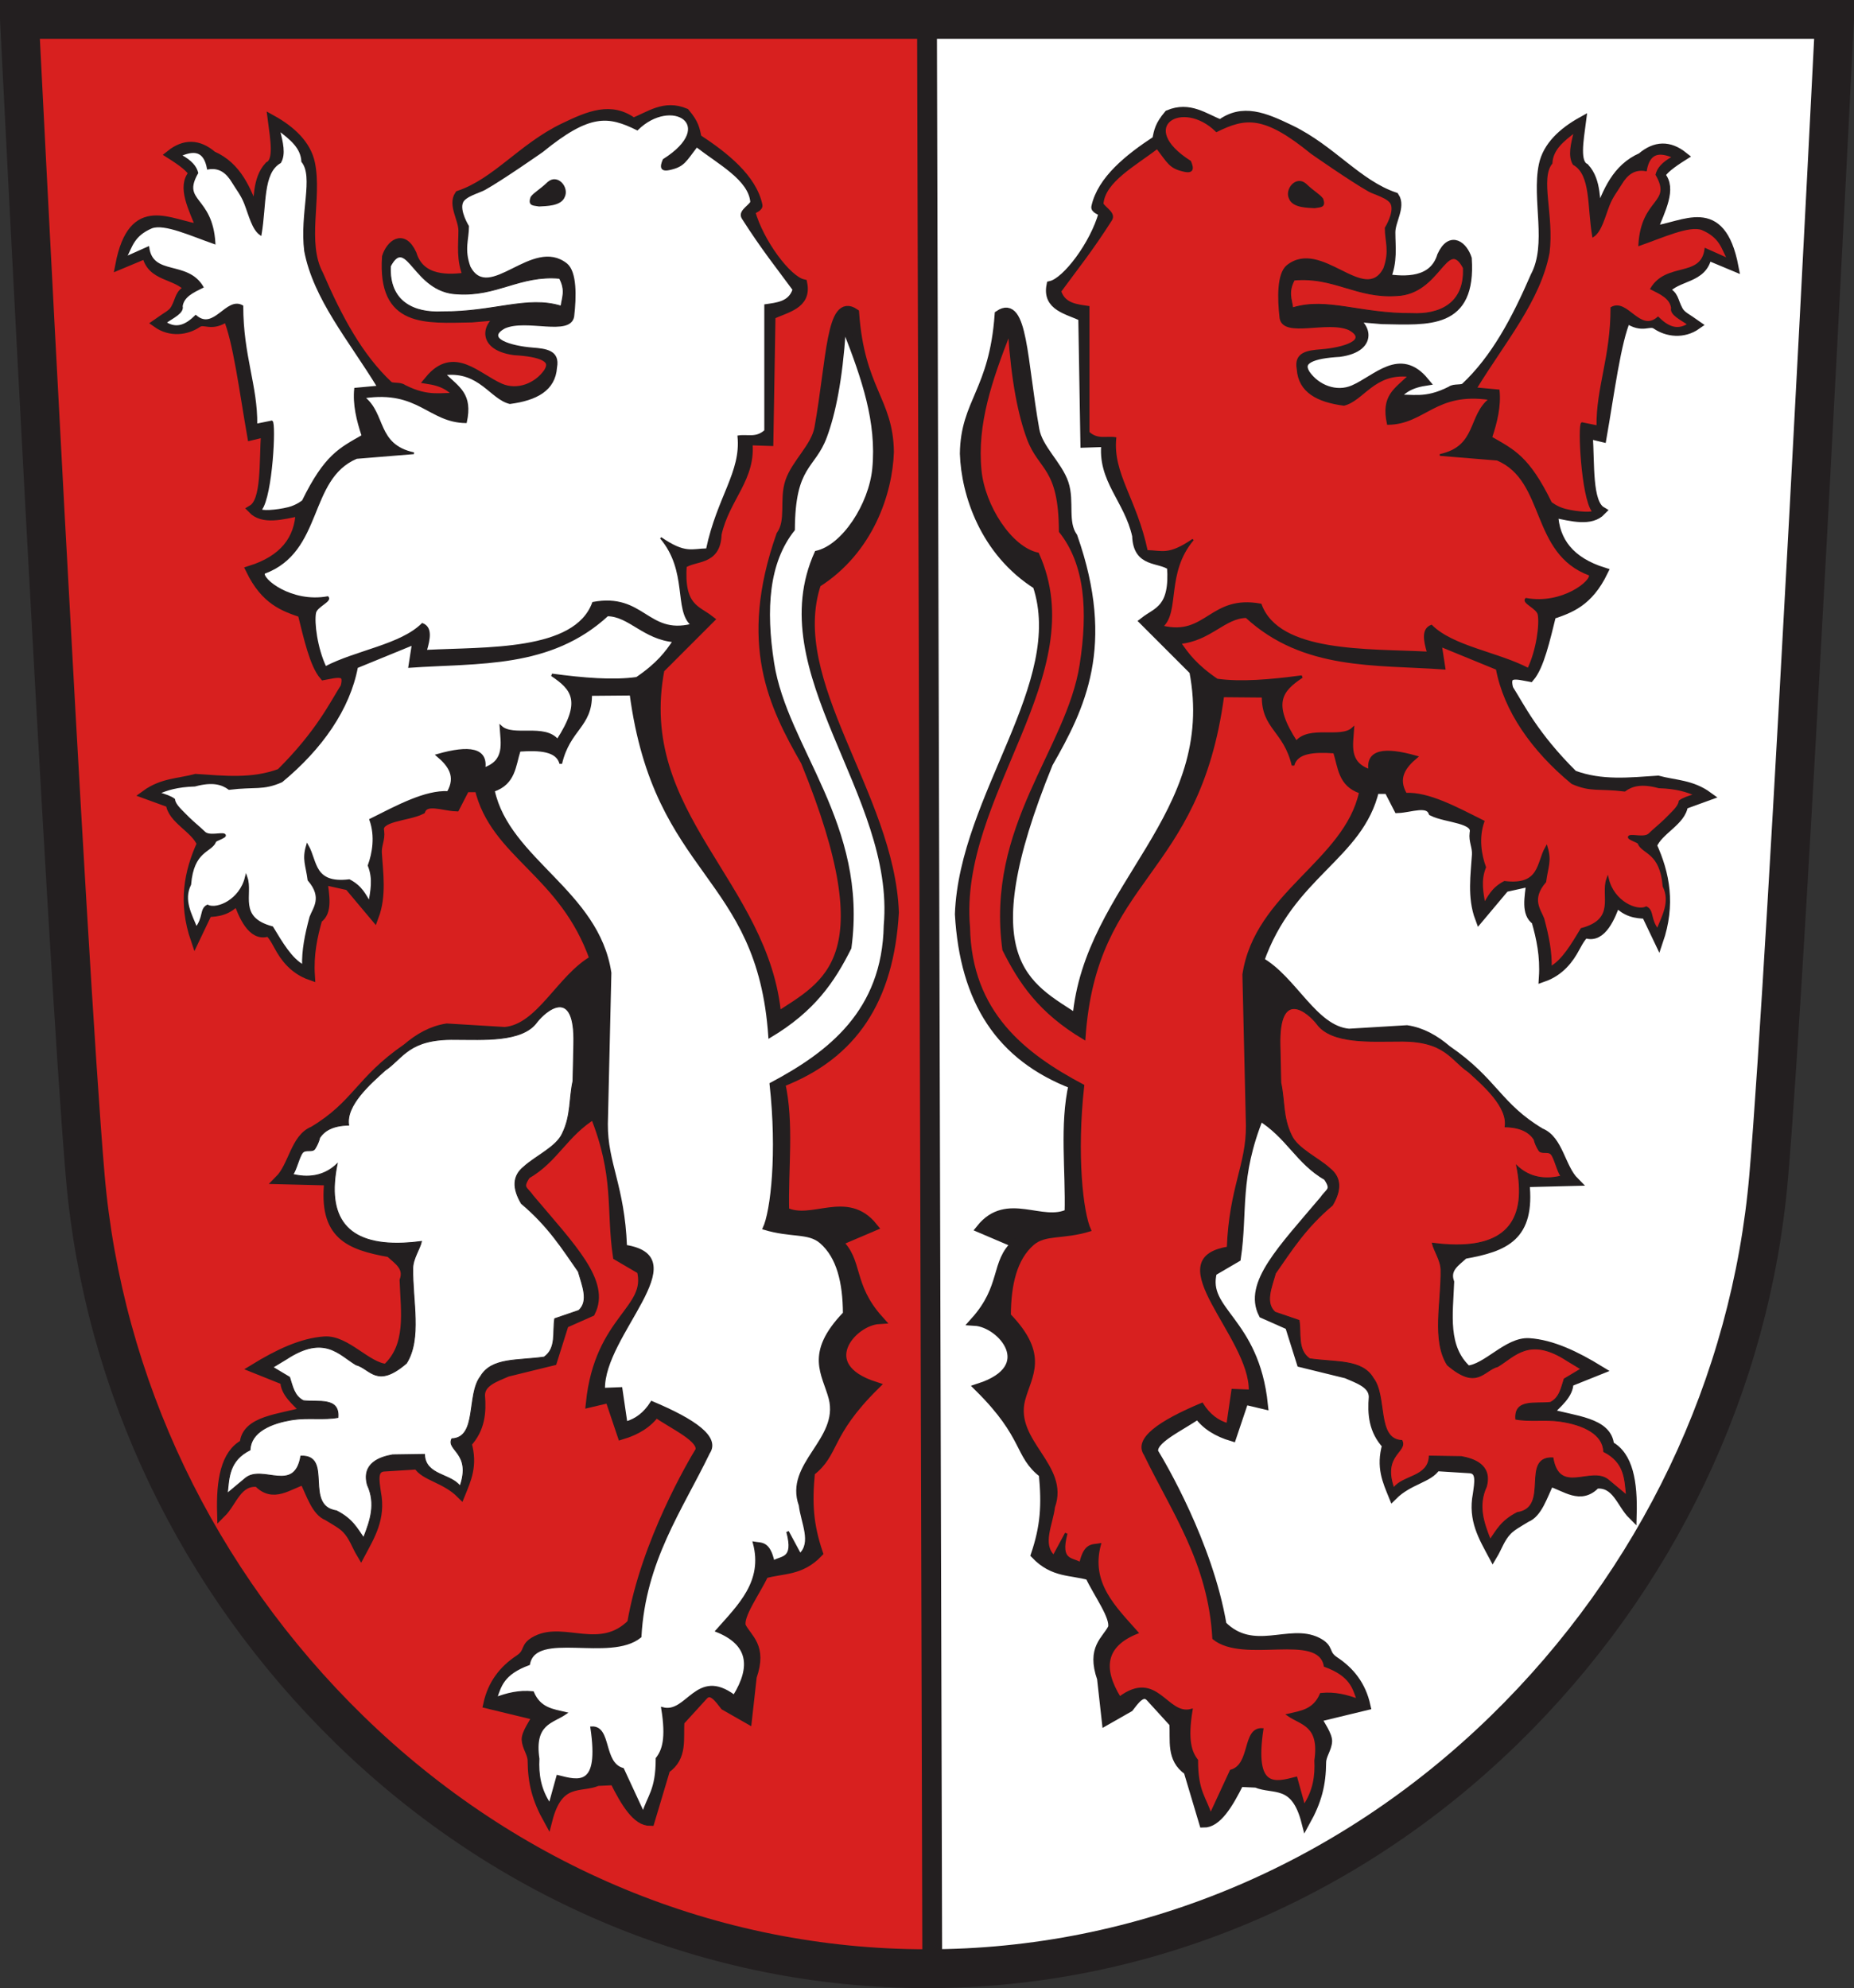
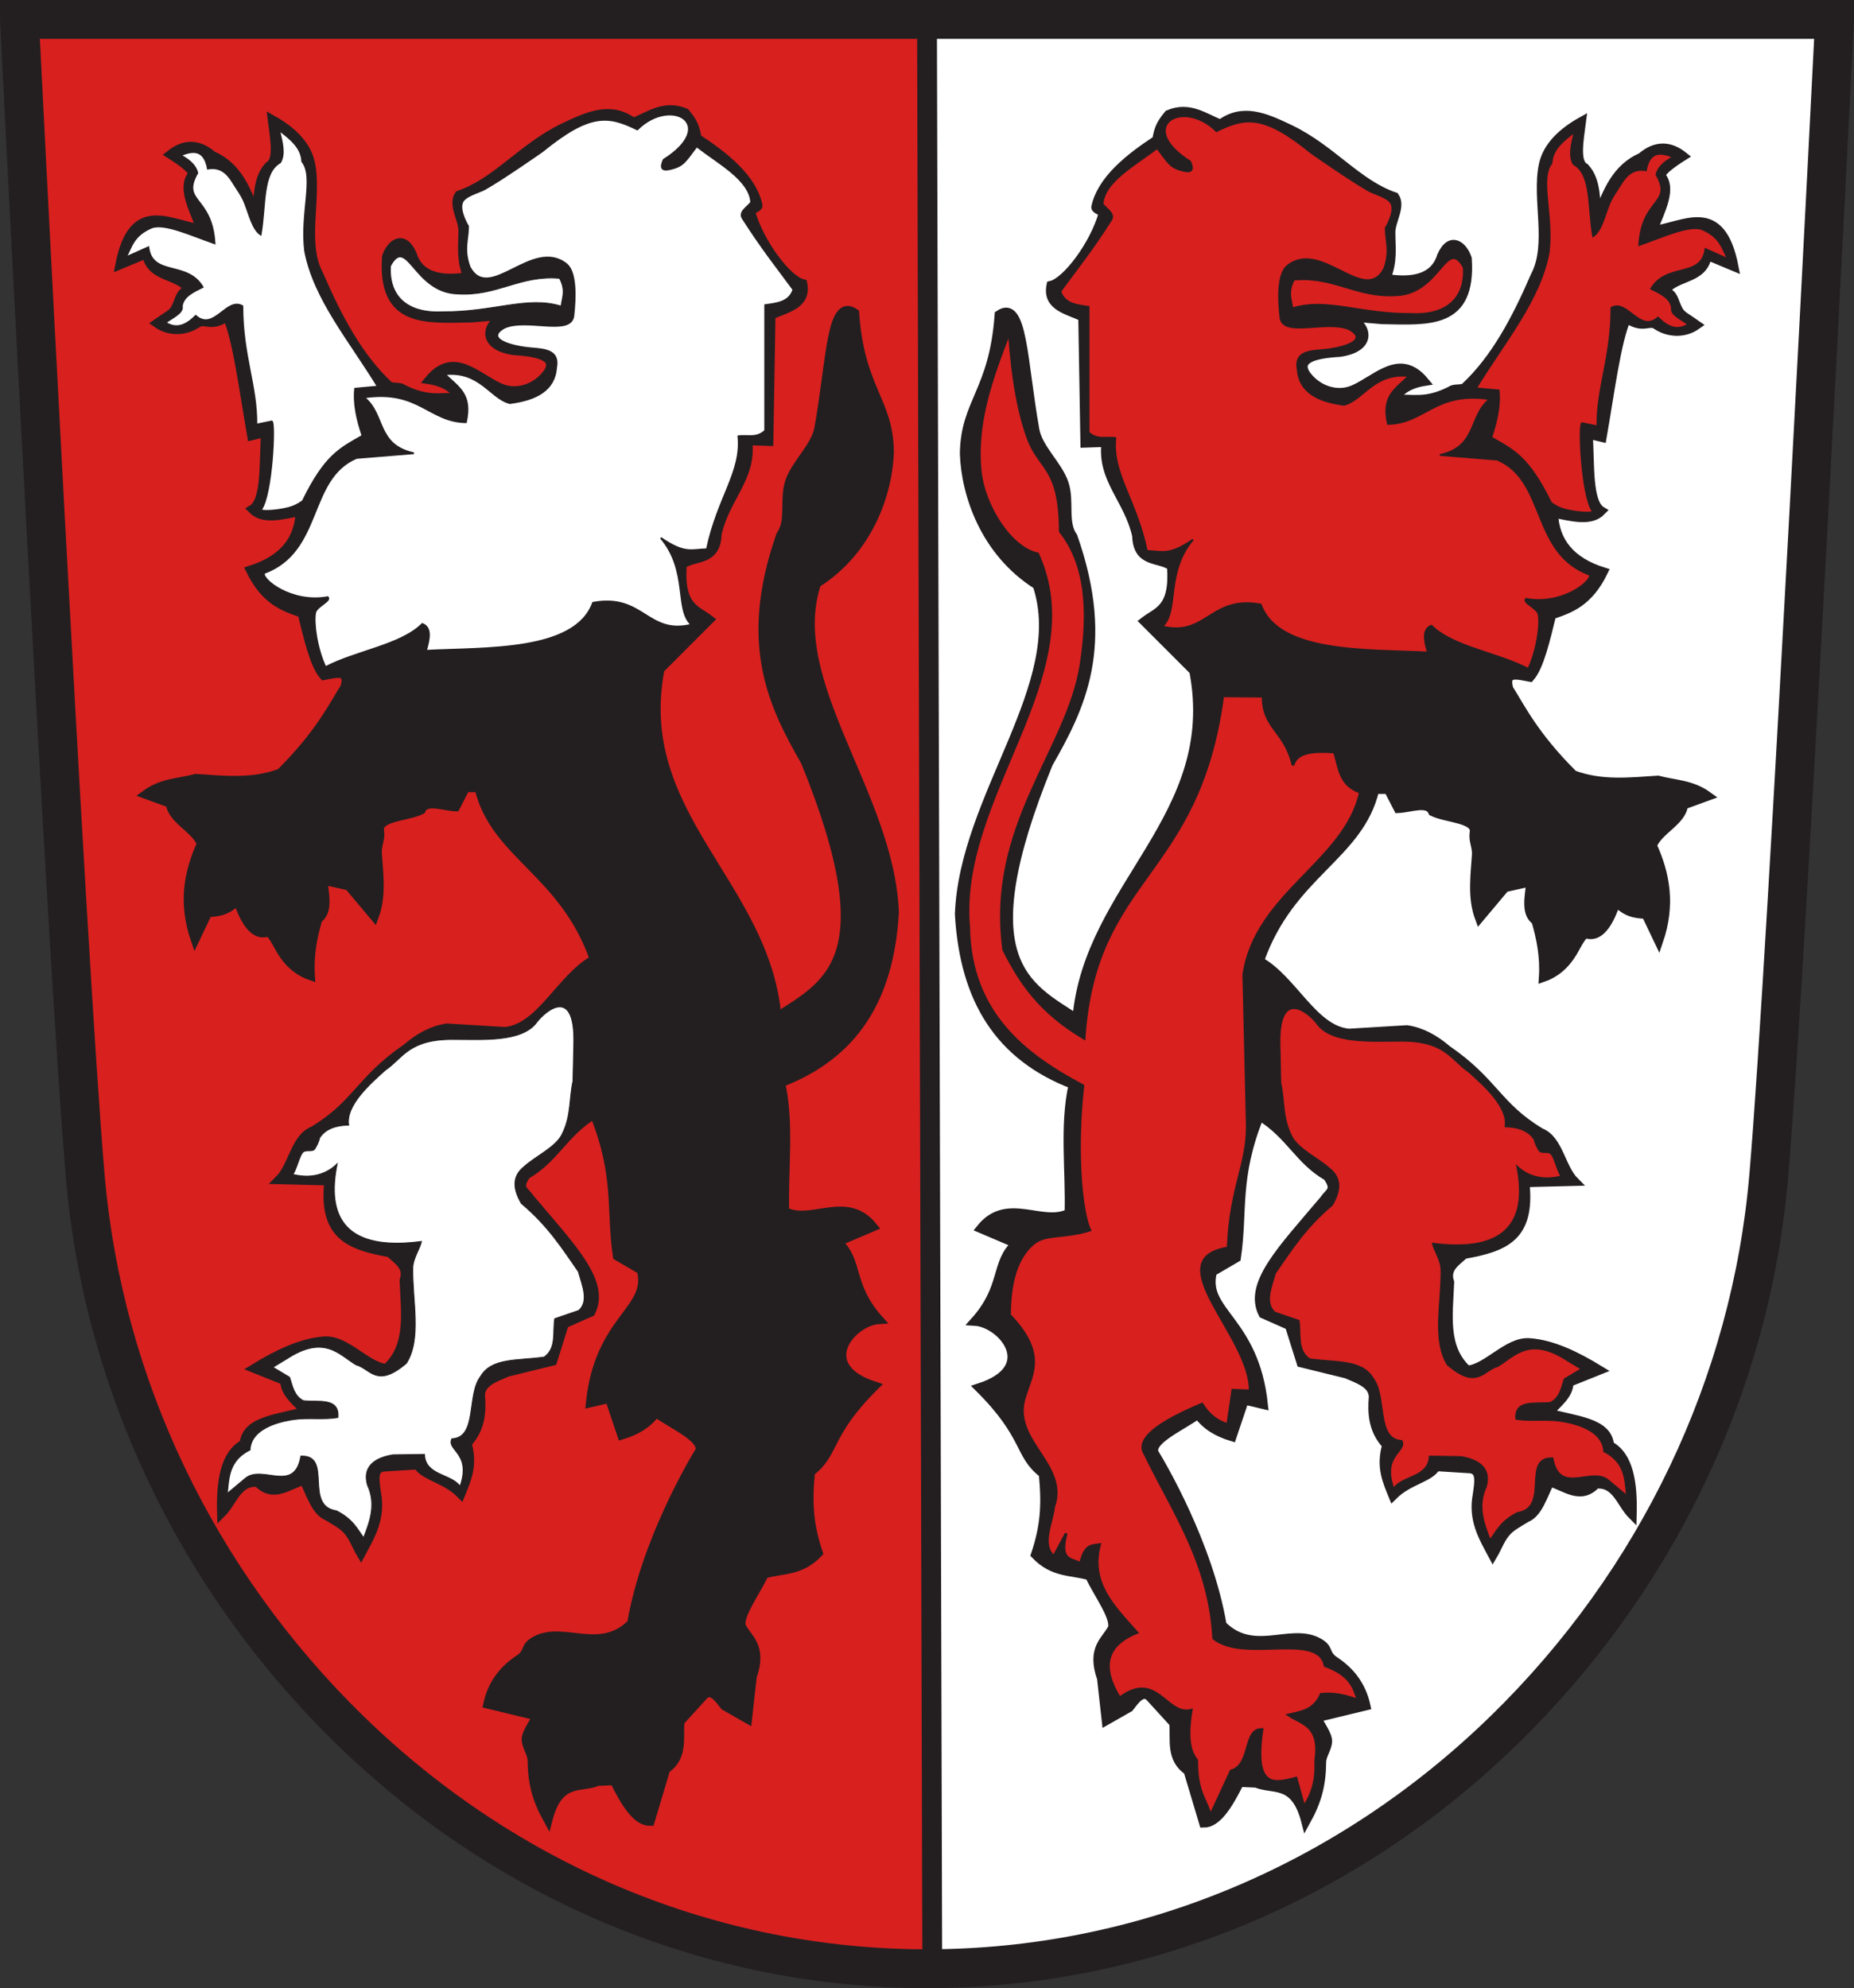
<svg xmlns="http://www.w3.org/2000/svg" version="1.0" width="480.92" height="515.775" id="svg3261">
  <rect width="100%" height="100%" fill="#333333" stroke="none" />
  <defs id="defs3263" />
  <path d="M 240.458,510.112 C 295.54,510.112 348.253,488.307 388.869,448.704 C 428.128,410.433 452.28,359.866 456.878,306.32 C 461.725,249.958 473.81,8.864 473.81,8.864 L 235.739,8.864" id="path2480" style="fill:#ffffff;fill-opacity:1;fill-rule:nonzero;stroke:none;stroke-opacity:1" />
  <path d="M 5.76,6.81 C 5.76,6.81 17.836,247.904 22.681,304.266 C 27.281,357.812 51.437,408.379 90.695,446.65 C 131.317,486.253 186.36,509.461 241.445,509.461 L 242.003,6.81 L 5.76,6.81" id="path141" style="fill:#d8201f;fill-opacity:1;fill-rule:nonzero;stroke:none" />
  <path d="M 5.041,5.04 C 5.041,5.04 17.224,248.273 22.111,305.136 C 26.753,359.157 51.123,410.172 90.73,448.783 C 131.712,488.738 184.884,510.736 240.458,510.736 C 296.029,510.736 349.21,488.738 390.186,448.783 C 429.793,410.172 454.16,359.157 458.798,305.136 C 463.689,248.273 475.881,5.04 475.881,5.04 L 238.855,5.04 L 5.041,5.04 z" id="path149" style="fill:none;stroke:#231f20;stroke-width:10.079;stroke-linecap:butt;stroke-linejoin:miter;stroke-miterlimit:4;stroke-dasharray:none;stroke-opacity:1" />
  <path d="M 240.461,5.891 L 241.828,511.791" id="path3245" style="fill:none;fill-rule:evenodd;stroke:#231f20;stroke-width:5.137;stroke-linecap:butt;stroke-linejoin:miter;stroke-miterlimit:4;stroke-dasharray:none;stroke-opacity:1" />
  <path d="M 126.495,442.115 L 139.294,445.213 C 138.479,446.716 136.368,449.746 136.452,451.313 C 136.554,453.224 137.984,454.902 138.001,456.75 C 138.053,462.455 139.1,466.679 142.15,472.18 C 144.935,461.332 150.443,464.099 155.014,462.183 L 159.31,461.982 C 162.177,467.759 165.15,472.592 168.664,472.55 L 172.717,458.981 C 177.325,455.818 176.064,450.979 176.415,446.6 L 182.598,439.817 C 184.595,437.859 186.552,440.807 187.93,442.563 L 193.934,445.984 L 195.161,434.978 C 197.92,427.057 193.942,425.133 192.327,421.886 C 191.567,419.025 196.112,412.981 198.25,408.381 C 202.936,406.996 207.622,407.792 212.307,402.879 C 209.858,395.584 209.475,390.083 210.27,381.869 C 216.822,376.869 214.185,372.194 226.895,359.571 C 210.992,354.436 220.943,342.767 228.022,342.357 C 219.994,333.414 222.887,327.119 217.317,322.195 L 226.496,318.282 C 219.581,309.685 210.608,317.769 203.575,314.275 C 203.268,303.223 204.904,291.431 202.527,280.938 C 221.421,273.666 230.738,259.228 232.032,236.703 C 230.893,206.102 203.317,176.925 211.861,151.344 C 225.507,142.73 230.402,127.697 230.739,117.23 C 230.566,103.819 223.144,101.105 221.719,81.183 C 215.448,76.917 215.582,93.182 212.391,111.047 C 211.508,115.991 206.407,120.177 204.808,124.965 C 203.229,129.696 205.163,135.035 202.485,138.835 C 192.562,167.141 200.555,183.044 208.864,197.578 C 229.919,249.174 214.444,255.322 201.55,263.81 C 198.632,229.353 163.941,211.553 171.24,173.585 L 184.073,160.751 C 180.665,158.099 176.166,157.627 177.022,146.445 C 180.224,144.127 185.842,145.836 186.049,138.528 C 188.17,128.996 195.193,123.957 194.004,114.367 L 199.474,114.55 L 200.028,81.791 C 203.978,79.927 209.358,79.102 208.27,73.575 C 204.152,72.606 196.965,62.909 194.776,55.006 C 194.7,54.364 196.781,53.915 196.65,53.297 C 195.158,46.246 187.974,40.517 180.87,35.872 C 180.364,33.47 180.195,32.109 177.775,29.229 C 172.291,26.929 168.45,30.106 164.266,31.708 C 158.549,27.476 152.872,29.855 146.179,33.083 C 135.408,38.278 128.754,47.301 119.05,50.586 C 117.347,53.132 120.042,56.811 120.046,59.807 C 120.051,63.639 119.419,67.334 121.292,71.778 C 116.579,72.461 109.059,72.915 106.938,65.896 C 104.447,60.467 101.22,63.538 100.227,66.638 C 99.07,83.939 110.289,82.716 122.379,82.512 L 131.799,81.706 C 126.564,82.829 123.766,89.671 133.418,91.007 C 140.294,91.405 144.463,92.8 142.15,96.583 C 139.457,100.508 134.246,102.537 129.762,100.582 C 123.623,97.904 117.732,90.782 111.33,98.531 C 115.657,99.22 117.772,101.015 119.204,103.151 C 114.544,102.723 111.336,104.329 104.505,100.861 C 103.689,100.15 101.61,100.699 100.816,99.957 C 93.044,92.69 87.644,82.582 82.734,71.226 C 78.312,62.918 82.436,51.323 80.572,42.376 C 79.546,37.456 75.519,33.756 70.589,31.01 C 71.261,36.172 72.285,41.756 69.728,43.042 C 66.456,46.616 67.196,51.949 66.318,55.524 C 64.036,49.291 61.613,43.17 55.108,40.316 C 51.464,37.193 47.82,37.156 44.177,40.06 C 47.263,42.011 49.617,43.78 50.037,45.066 C 46.996,48.411 50.028,54.033 52.106,59.298 C 44.173,58.401 34.442,51.05 31.037,68.778 L 37.944,65.893 C 39.065,72.171 45.821,71.002 48.987,74.968 C 46.365,76.107 46.837,77.489 45.421,80.075 C 44.651,81.481 43.312,81.963 40.659,83.859 C 44.223,86.398 48.441,85.78 51.227,83.881 C 53.125,82.588 54.667,85.168 58.912,82.19 C 61.528,87.99 63.263,101.717 65.26,113.089 L 68.846,112.232 C 68.33,119.993 69.034,129.952 65.408,132.117 C 68.196,135.02 73.102,133.688 77.832,132.707 C 77.575,140.018 73.494,145.205 64.921,147.896 C 68.791,155.831 73.561,157.471 78.334,159.09 C 79.943,165.575 81.47,172.385 83.971,175.296 C 87.079,174.748 90.788,173.478 89.451,178.263 C 86.488,182.91 83.002,190.33 72.727,200.522 C 65.412,203.254 58.097,202.379 50.782,201.911 C 46.445,203.085 42.108,202.94 37.77,206.097 L 44.133,208.413 C 44.59,212.652 50.613,214.898 52.208,218.896 C 48.865,226.242 47.33,234.19 50.604,243.742 L 53.926,236.776 C 56.483,236.679 59.039,236.39 61.596,233.571 C 62.933,237.327 65.299,243.212 69.427,241.852 C 70.037,241.651 71.266,243.657 72.229,245.474 C 73.759,248.362 76.184,251.626 80.549,253.153 C 80.188,247.571 81.197,242.902 82.481,238.416 C 85.2,236.59 84.272,232.333 83.797,228.376 L 90.459,229.854 L 97.108,237.774 C 99.155,232.299 98.234,226.446 97.914,221.309 C 97.784,219.214 98.793,217.757 98.521,215.683 C 97.63,211.85 105.605,211.958 109.262,210.147 C 110.509,207.281 114.958,209.219 118.202,209.349 L 120.761,204.385 L 124.22,204.377 C 128.265,221.749 146.174,226.099 154.128,248.875 C 145.452,253.681 140.229,266.764 130.952,267.565 L 115.92,266.658 C 112.047,267.243 108.662,269.148 105.475,271.873 C 93.264,280.261 92.514,286.586 81.205,293.348 C 76.505,295.212 75.965,302.484 72.391,306.08 L 85.26,306.402 C 83.738,320.443 90.461,323.123 101.083,325.021 C 103.176,326.984 106.008,328.577 104.793,332.195 C 105.099,340.471 106.58,349.188 100.227,354.966 C 95.178,354.594 89.793,347.472 84.201,347.844 C 78.273,348.239 72.113,351.189 65.874,355.01 L 73.847,358.204 C 73.787,361.289 76.775,363.613 79.2,366.077 C 72.668,368.029 63.768,368.324 63.308,374.527 C 58.348,377.173 57.206,384.113 57.448,392.612 C 60.408,389.676 61.595,384.081 66.874,384.625 C 70.862,388.871 74.85,385.22 78.838,384.056 C 80.607,387.661 81.923,392.173 84.91,393.344 C 87.168,394.721 88.67,395.527 89.788,396.672 C 91.638,398.566 92.343,400.969 93.628,403.114 C 96.14,398.4 98.968,393.845 97.685,387.233 C 97.278,384.258 96.616,381.079 99.372,380.634 L 108.316,380.075 C 110.059,383.09 115.416,383.487 119.545,387.622 C 121.082,383.824 122.829,380.153 121.198,374.454 C 124.715,370.668 125.033,366.348 124.667,361.915 C 124.755,358.62 128.352,357.431 131.592,356.027 L 143.376,353.135 L 146.421,343.459 L 153.273,340.422 C 157.203,332.673 148.387,323.784 137.381,310.76 C 136.058,308.745 134.002,308.369 136.549,304.772 C 143.913,300.573 146.188,293.955 154.128,289.087 C 160.579,305.063 158.312,313.773 160.117,325.877 L 166.32,329.508 C 169.01,339.959 155.398,341.918 153.106,363.972 L 158.063,362.8 L 161.265,372.32 C 165.024,371.195 168.093,369.378 170.114,366.515 C 174.742,369.795 182.407,373.075 181.507,376.356 C 179.702,379.277 167.381,400.117 163.823,421.129 C 155.782,429.218 146.408,421.87 139.224,425.423 C 135.655,427.189 137.545,428.508 134.607,430.459 C 130.603,433.119 127.663,436.765 126.495,442.115 z" id="path2388" style="fill:#231f20;fill-opacity:1;fill-rule:evenodd;stroke:#231f20;stroke-width:2.27px;stroke-linecap:butt;stroke-linejoin:miter;stroke-opacity:1" />
  <path d="M 179.366,162.071 C 174.984,158.167 178.677,148.139 171.403,139.545 C 177.813,143.961 179.472,142.529 183.368,142.495 C 186.216,128.976 192.459,122.496 191.532,113.195 C 193.85,112.809 196.167,113.882 198.485,111.731 L 198.485,79.159 C 201.524,78.715 204.696,78.472 205.805,75.133 C 201.569,69.34 197.803,64.718 192.659,56.655 C 191.531,54.91 194.068,53.708 194.855,52.443 C 194.41,46.589 186.409,42.389 180.709,37.968 C 177.821,41.744 177.378,43.014 173.994,43.816 C 171.294,44.518 171.382,43.228 172.135,41.463 C 186.441,32.389 174.187,24.842 165.309,33.584 C 157.811,29.896 153.026,29.178 140.661,39.267 C 140.661,39.267 130.252,46.553 125.671,49.097 C 124.358,49.826 120.644,50.759 119.906,52.443 C 118.92,54.693 121.421,58.709 121.421,58.709 C 121.431,62.142 120.128,64.638 121.828,69.277 C 126.907,78.84 138.134,61.485 146.947,68.541 C 149.427,70.596 149.312,76.925 148.712,82.087 C 147.837,87.103 136.569,82.465 130.892,84.992 C 125.601,87.896 132.52,89.959 138.113,90.393 C 141.626,90.666 145.063,91.063 144.261,95.328 C 143.862,101.183 139.107,103.687 132.255,104.577 C 127.243,103.345 124.485,96.126 115.409,97.092 C 118.96,100.565 122.477,102.258 120.861,109.535 C 111.26,109.427 108.624,100.975 94.422,103.097 C 99.962,107.448 97.505,115.45 107.357,117.586 L 92.487,118.802 C 79.664,124.213 83.788,143.043 68.502,148.657 C 67.706,150.212 75.539,156.661 85.019,154.916 C 85.997,155.903 82.099,157.231 81.755,158.965 C 81.258,161.473 82.109,168.203 84.427,173.075 C 92.406,168.898 103.997,167.415 109.553,161.87 C 111.954,162.793 111.41,165.68 110.483,168.823 C 125.997,168.009 149.176,169.191 153.836,156.38 C 166.922,153.961 167.896,164.891 179.366,162.071 z" id="path2390" style="fill:#ffffff;fill-rule:evenodd;stroke:#231f20;stroke-width:0.454;stroke-linecap:butt;stroke-linejoin:miter;stroke-miterlimit:4;stroke-dasharray:none;stroke-opacity:1" />
  <path d="M 145.141,72.201 C 146.827,75.383 145.812,77.214 145.536,79.414 C 136.71,76.678 128.081,80.995 114.612,80.896 C 107.728,81.243 100.821,78.535 101.274,69.04 C 105.567,60.98 107.269,75.818 118.564,76.252 C 128.899,76.967 134.839,71.298 145.141,72.201 z" id="path3182" style="fill:#ffffff;fill-rule:evenodd;stroke:#231f20;stroke-width:0.227;stroke-linecap:butt;stroke-linejoin:miter;stroke-miterlimit:4;stroke-dasharray:none;stroke-opacity:1" />
-   <path d="M 139.841,53.297 C 141.557,53.19 145.37,53.237 146.232,51.032 C 147.388,48.755 144.617,45.352 142.268,47.392 C 140.069,49.487 138.738,50.077 137.899,51.194 C 137.129,53.293 138.397,53.01 139.841,53.297 z" id="path3184" style="fill:#231f20;fill-opacity:1;fill-rule:evenodd;stroke:#231f20;stroke-width:0.54;stroke-linecap:butt;stroke-linejoin:miter;stroke-miterlimit:4;stroke-dasharray:none;stroke-opacity:1" />
-   <path d="M 219.048,85.816 C 218.179,98.562 216.425,107.194 214.169,113.305 C 211.123,121.553 205.915,120.562 205.847,137.409 C 199.105,145.854 198.28,157.996 200.468,172.022 C 203.929,194.206 224.888,213.836 220.512,245.935 C 216.232,254.467 211.175,262.07 199.64,268.929 C 196.772,226.427 170.061,227.685 163.671,180.087 L 153.217,180.178 C 153.304,188.48 147.6,189.005 145.458,198.086 C 144.57,194.584 140.031,194.277 134.708,194.655 C 133.43,198.609 133.466,203.221 127.98,205.071 C 131.917,223.122 155.088,231.289 158.247,252.378 L 157.336,291.586 C 157.267,301.809 161.677,307.554 162.297,323.301 C 180.8,326.254 156.292,346.246 156.591,360.382 L 161.095,360.207 L 162.396,369.107 C 164.96,368.364 167.232,366.744 169.066,363.813 C 180.227,368.495 186.491,372.92 183.811,376.874 C 176.606,391.773 167.135,404.908 166.05,424.567 C 158.227,430.955 138.828,422.678 137.147,431.675 C 130.369,434.169 129.703,437.427 128.575,440.627 C 131.493,439.55 134.537,438.723 138.178,439.09 C 140.003,443.369 143.409,443.696 146.64,444.46 C 143.189,446.827 138.237,447.047 139.585,456.27 C 139.392,460.248 139.916,464.227 142.625,468.205 L 144.666,460.837 C 150.176,462.24 155.8,463.89 153.485,448.221 C 158.359,447.995 156.117,457.459 161.538,458.985 L 166.871,470.49 C 168.149,466.012 170.443,464.583 170.426,456.223 C 172.034,454.154 173.14,451.081 171.859,443.233 C 178.326,444.96 180.687,432.746 190.438,440.033 C 195.209,432.293 194.312,426.442 185.95,423.08 C 191.73,416.544 198.314,410.343 195.631,400.28 C 197.465,400.61 199.435,399.993 200.572,405.2 C 202.623,403.801 206.304,404.85 204.293,397.359 L 207.515,403.337 C 210.943,400.2 208.066,394.962 207.544,390.509 C 203.675,379.721 218.024,373.586 215.301,362.798 C 213.623,356.456 208.923,351.182 218.991,340.694 C 218.939,332.681 217.365,326.121 212.949,322.275 C 209.717,319.461 205.237,320.837 198.171,318.685 C 200.272,314.181 201.929,299.012 199.956,281.21 C 215.136,273.146 229.165,262.351 229.579,240.067 C 232.591,206.016 197.483,174.511 211.679,143.244 C 218.734,141.721 225.701,130.814 226.6,121.627 C 227.788,109.473 223.847,98.168 219.048,85.816 z" id="path2383" style="fill:#ffffff;fill-rule:evenodd;stroke:#231f20;stroke-width:0.681;stroke-linecap:butt;stroke-linejoin:miter;stroke-miterlimit:4;stroke-dasharray:none;stroke-opacity:1" />
-   <path d="M 174.88,166.279 C 166.952,165.535 163.298,159.603 157.552,159.524 C 142.696,173.207 124.141,171.627 106.276,172.896 L 107.189,167.003 L 92.504,173.019 C 90.479,183.856 83.311,194.119 73.013,202.629 C 68.139,204.776 66.227,203.721 59.461,204.554 C 57.677,203.259 55.226,202.418 50.523,203.7 C 45.916,203.838 43.183,204.725 40.852,205.773 C 42.929,206.337 44.38,206.901 45.078,207.465 C 45.236,208.953 47.069,210.439 48.795,212.234 C 50.185,213.59 51.689,214.784 52.968,216.023 C 54.239,217.256 57.448,216.17 58.178,216.615 C 58.863,217.033 55.023,218.132 55.705,218.383 C 54.513,220.921 49.97,220.569 49.236,229.429 C 47.191,233.583 49.509,237.375 50.888,240.9 C 53.09,238.111 52.106,235.94 53.808,235.053 C 56.406,236.274 62.409,233.591 63.86,227.664 C 65.368,231.904 61.309,238.163 70.569,240.641 C 73.019,244.672 75.416,248.847 78.702,250.651 C 78.587,246.577 79.384,242.548 80.624,237.932 C 81.458,235.67 84.078,232.833 80.129,228.249 C 79.605,224.317 78.679,222.981 79.72,219.44 C 82.031,223.475 81.125,229.59 90.588,228.457 C 93.759,230.128 94.595,232.266 95.889,234.312 C 96.397,231.165 97.143,228.065 95.745,224.536 C 96.898,221.352 97.659,216.962 96.167,212.685 C 103.207,209.162 110.355,205.28 116.247,205.582 C 118.65,201.421 116.582,198.537 113.496,195.944 C 121.804,193.571 126.328,194.324 125.538,199.468 C 131.357,197.477 130.208,192.873 129.943,188.601 C 133.11,191.504 141.257,187.943 144.629,192.126 C 151.261,181.934 148.583,178.713 143.16,175.091 C 151.309,176.19 159.005,176.838 165.188,175.972 C 170.687,172.237 172.875,169.238 174.88,166.279 z" id="path3155" style="fill:#ffffff;fill-rule:evenodd;stroke:#231f20;stroke-width:0.681;stroke-linecap:butt;stroke-linejoin:miter;stroke-miterlimit:4;stroke-dasharray:none;stroke-opacity:1" />
  <path d="M 94.029,113.047 C 92.683,108.977 91.692,104.908 92.111,100.838 L 98.009,100.292 C 90.645,88.241 81.48,77.493 79.137,65.107 C 77.927,55.341 81.635,45.878 78.398,41.892 C 78.23,38.258 75.33,35.988 72.377,33.746 C 73.199,36.899 73.95,40.016 72.681,42.124 C 67.915,44.812 68.963,53.111 67.619,60.847 C 65.593,59.539 64.753,55.822 63.557,52.754 C 62.692,50.534 61.449,49.035 60.349,47.209 C 58.884,44.778 56.961,43.187 53.917,43.739 C 53.022,38.82 50.198,38.858 46.829,40.299 C 49.681,41.819 50.824,43.339 51.192,44.859 C 46.808,52.556 54.95,50.813 55.652,63.117 C 49.643,61.033 42.696,57.777 39.346,59.019 C 34.495,61.081 34.144,64.043 32.617,66.77 L 38.481,64.154 C 39.476,71.883 48.519,67.634 52.557,74.465 C 50.112,75.69 47.533,76.825 47.159,79.431 C 47.596,81.115 44.779,82.334 42.908,83.689 C 45.952,85.633 48.44,84.251 50.777,81.957 C 55.562,86.109 58.774,77.047 62.874,79.416 C 62.865,92.254 66.639,100.157 66.503,110.147 L 70.517,109.33 C 71.414,109.868 70.503,128.356 67.755,132.137 C 67.273,132.801 71.602,132.615 74.854,131.781 C 77.062,131.214 78.554,129.966 78.554,129.966 C 84.369,118.081 88.179,116.41 94.029,113.047 z" id="path3157" style="fill:#ffffff;fill-rule:evenodd;stroke:#231f20;stroke-width:0.454;stroke-linecap:butt;stroke-linejoin:miter;stroke-miterlimit:4;stroke-dasharray:none;stroke-opacity:1" />
  <path d="M 139.257,265.172 C 141.441,262.317 149.22,255.591 148.842,270.806 L 148.628,280.463 C 147.627,284.898 148.189,289.377 145.883,294.073 C 144.343,297.55 138.879,299.955 135.887,302.706 C 132.943,305.058 132.908,308.282 135.242,312.217 C 142.242,318.1 145.906,323.984 150.011,329.868 C 151.049,333.564 152.806,337.501 150.142,339.963 L 143.895,342.1 C 143.325,345.567 144.433,349.753 141.15,352.058 C 134.319,353.051 127.536,352.153 124.655,357.095 C 121.002,361.805 123.916,372.986 117.207,373.257 C 115.71,376.255 122.369,376.897 119.337,385.559 C 116.976,382.293 110.295,382.811 110.115,377.302 L 101.821,377.426 C 98.664,377.985 93.738,379.554 95.309,385.241 C 97.575,390.173 96.022,394.56 94.312,398.924 C 92.619,396.525 91.452,394.067 87.275,391.944 C 78.654,390.646 86.486,377.417 78.042,377.753 C 76.382,387.475 68.25,379.974 63.778,383.396 L 58.972,387.404 C 59.415,383.227 59.382,378.918 64.866,376.141 C 65.011,371.593 70.127,369.136 76.218,368.26 C 79.976,367.72 84.106,368.387 87.669,367.726 C 88.105,362.422 82.574,363.831 78.697,363.377 C 76.285,362.163 75.876,359.613 75.121,357.294 L 70.792,354.702 L 74.298,352.583 C 84.153,346.119 87.963,351.448 92.333,354.06 C 96.106,355.068 97.705,360.28 105.424,353.659 C 109.438,347.292 106.942,337.452 107.071,329.012 C 107.095,326.514 108.901,324.012 109.328,322.063 C 107.654,322.283 106.076,322.422 104.594,322.481 C 89.929,323.064 84.609,315.841 87.464,301.916 C 84.878,304.433 81.133,305.914 75.954,304.665 C 76.825,303.679 77.648,299.911 78.52,298.976 C 79.338,298.099 81.056,299.001 81.678,298.023 C 82.236,297.145 82.678,296.199 82.934,295.132 C 84.143,293.341 86.264,291.977 90.447,291.884 C 89.641,286.735 96.061,281.135 99.915,277.653 C 104.59,274.511 105.964,269.441 118.086,269.662 C 125.183,269.658 135.482,270.42 139.257,265.172 z" id="path3161" style="fill:#ffffff;fill-rule:evenodd;stroke:#231f20;stroke-width:0.227;stroke-linecap:butt;stroke-linejoin:miter;stroke-miterlimit:4;stroke-dasharray:none;stroke-opacity:1" />
  <path d="M 354.367,442.561 L 341.568,445.659 C 342.383,447.162 344.494,450.192 344.41,451.759 C 344.308,453.67 342.878,455.348 342.861,457.196 C 342.809,462.901 341.762,467.125 338.712,472.626 C 335.927,461.778 330.419,464.545 325.848,462.629 L 321.552,462.428 C 318.685,468.205 315.712,473.038 312.199,472.996 L 308.146,459.427 C 303.537,456.264 304.798,451.425 304.447,447.046 L 298.265,440.263 C 296.267,438.305 294.311,441.253 292.932,443.009 L 286.928,446.43 L 285.701,435.424 C 282.942,427.503 286.92,425.579 288.535,422.332 C 289.295,419.471 284.75,413.427 282.612,408.827 C 277.926,407.442 273.24,408.238 268.555,403.325 C 271.004,396.03 271.387,390.529 270.592,382.315 C 264.04,377.315 266.677,372.64 253.967,360.017 C 269.87,354.882 259.919,343.213 252.84,342.803 C 260.868,333.86 257.975,327.565 263.545,322.641 L 254.366,318.728 C 261.281,310.131 270.254,318.215 277.287,314.721 C 277.594,303.669 275.958,291.877 278.336,281.384 C 259.441,274.112 250.124,259.674 248.83,237.149 C 249.969,206.548 277.546,177.371 269.002,151.79 C 255.355,143.176 250.46,128.143 250.123,117.676 C 250.296,104.265 257.718,101.551 259.143,81.629 C 265.414,77.363 265.28,93.628 268.471,111.493 C 269.354,116.437 274.455,120.623 276.054,125.411 C 277.633,130.142 275.699,135.481 278.377,139.281 C 288.3,167.587 280.307,183.49 271.998,198.024 C 250.944,249.62 266.418,255.768 279.312,264.256 C 282.23,229.799 316.921,211.999 309.622,174.031 L 296.789,161.197 C 300.197,158.545 304.696,158.073 303.84,146.891 C 300.638,144.573 295.02,146.282 294.813,138.974 C 292.692,129.442 285.67,124.403 286.858,114.813 L 281.388,114.996 L 280.834,82.237 C 276.884,80.373 271.504,79.548 272.592,74.021 C 276.71,73.052 283.898,63.355 286.086,55.452 C 286.162,54.81 284.081,54.361 284.212,53.743 C 285.704,46.692 292.888,40.963 299.992,36.318 C 300.498,33.916 300.667,32.555 303.087,29.675 C 308.572,27.375 312.412,30.552 316.596,32.154 C 322.313,27.922 327.991,30.301 334.683,33.529 C 345.454,38.724 352.108,47.747 361.812,51.032 C 363.515,53.578 360.82,57.257 360.816,60.253 C 360.811,64.085 361.443,67.78 359.57,72.224 C 364.284,72.907 371.803,73.361 373.924,66.342 C 376.415,60.913 379.642,63.984 380.635,67.084 C 381.792,84.385 370.573,83.162 358.484,82.958 L 349.063,82.152 C 354.298,83.275 357.096,90.117 347.444,91.453 C 340.568,91.851 336.399,93.246 338.712,97.029 C 341.405,100.954 346.616,102.983 351.1,101.028 C 357.239,98.35 363.13,91.228 369.532,98.977 C 365.205,99.666 363.091,101.461 361.658,103.597 C 366.319,103.169 369.526,104.775 376.357,101.307 C 377.173,100.596 379.252,101.145 380.046,100.403 C 387.818,93.136 393.218,83.028 398.128,71.672 C 402.55,63.364 398.426,51.769 400.29,42.822 C 401.316,37.902 405.343,34.202 410.273,31.456 C 409.601,36.618 408.577,42.202 411.134,43.488 C 414.406,47.062 413.666,52.395 414.544,55.97 C 416.826,49.737 419.249,43.616 425.754,40.762 C 429.398,37.639 433.042,37.602 436.685,40.506 C 433.599,42.457 431.245,44.226 430.825,45.512 C 433.866,48.857 430.834,54.479 428.756,59.744 C 436.689,58.847 446.42,51.496 449.826,69.224 L 442.918,66.339 C 441.797,72.617 435.041,71.448 431.876,75.414 C 434.497,76.553 434.025,77.935 435.441,80.521 C 436.211,81.927 437.551,82.409 440.204,84.305 C 436.639,86.844 432.421,86.226 429.635,84.327 C 427.737,83.034 426.195,85.614 421.95,82.636 C 419.334,88.436 417.599,102.163 415.603,113.535 L 412.016,112.678 C 412.532,120.439 411.828,130.398 415.454,132.563 C 412.666,135.466 407.76,134.134 403.03,133.153 C 403.287,140.464 407.368,145.651 415.941,148.342 C 412.071,156.277 407.301,157.917 402.528,159.536 C 400.92,166.021 399.393,172.831 396.891,175.742 C 393.783,175.194 390.075,173.924 391.411,178.709 C 394.375,183.356 397.86,190.776 408.135,200.968 C 415.45,203.7 422.765,202.825 430.08,202.357 C 434.417,203.531 438.755,203.386 443.092,206.543 L 436.729,208.859 C 436.272,213.098 430.249,215.344 428.654,219.342 C 431.997,226.688 433.532,234.636 430.258,244.188 L 426.936,237.222 C 424.379,237.125 421.823,236.836 419.266,234.017 C 417.929,237.773 415.564,243.658 411.435,242.298 C 410.825,242.097 409.596,244.103 408.633,245.92 C 407.103,248.808 404.678,252.072 400.313,253.599 C 400.674,248.017 399.665,243.348 398.382,238.862 C 395.663,237.036 396.59,232.779 397.066,228.822 L 390.403,230.3 L 383.754,238.22 C 381.707,232.745 382.628,226.892 382.948,221.755 C 383.078,219.66 382.069,218.203 382.341,216.129 C 383.232,212.296 375.257,212.404 371.6,210.593 C 370.354,207.727 365.904,209.665 362.66,209.795 L 360.101,204.831 L 356.642,204.823 C 352.597,222.195 334.688,226.545 326.734,249.321 C 335.411,254.127 340.633,267.21 349.91,268.011 L 364.942,267.104 C 368.815,267.689 372.2,269.594 375.387,272.319 C 387.599,280.707 388.348,287.032 399.657,293.794 C 404.357,295.658 404.897,302.93 408.471,306.526 L 395.602,306.848 C 397.124,320.889 390.401,323.569 379.779,325.467 C 377.686,327.43 374.854,329.023 376.069,332.641 C 375.763,340.917 374.282,349.634 380.635,355.412 C 385.685,355.04 391.069,347.918 396.661,348.29 C 402.589,348.685 408.749,351.635 414.988,355.456 L 407.015,358.65 C 407.075,361.735 404.087,364.059 401.662,366.523 C 408.194,368.475 417.094,368.77 417.554,374.973 C 422.514,377.619 423.656,384.559 423.414,393.058 C 420.454,390.122 419.268,384.527 413.988,385.071 C 410,389.317 406.012,385.666 402.024,384.502 C 400.255,388.107 398.939,392.619 395.952,393.79 C 393.695,395.167 392.192,395.973 391.074,397.118 C 389.224,399.012 388.519,401.415 387.234,403.56 C 384.722,398.846 381.894,394.291 383.177,387.68 C 383.584,384.704 384.246,381.525 381.491,381.08 L 372.546,380.521 C 370.803,383.536 365.446,383.933 361.317,388.068 C 359.78,384.27 358.033,380.599 359.664,374.9 C 356.147,371.114 355.829,366.794 356.195,362.361 C 356.107,359.066 352.51,357.877 349.27,356.473 L 337.486,353.581 L 334.441,343.905 L 327.589,340.868 C 323.659,333.119 332.475,324.23 343.481,311.206 C 344.804,309.191 346.86,308.815 344.313,305.218 C 336.949,301.019 334.674,294.401 326.734,289.533 C 320.283,305.509 322.55,314.219 320.745,326.323 L 314.543,329.954 C 311.852,340.405 325.464,342.364 327.756,364.418 L 322.799,363.246 L 319.597,372.766 C 315.838,371.641 312.77,369.824 310.749,366.961 C 306.12,370.241 298.455,373.522 299.355,376.802 C 301.16,379.723 313.481,400.563 317.039,421.575 C 325.08,429.664 334.454,422.316 341.638,425.869 C 345.207,427.635 343.317,428.954 346.255,430.905 C 350.259,433.565 353.199,437.211 354.367,442.561 z" id="path3175" style="fill:#231f20;fill-opacity:1;fill-rule:evenodd;stroke:#231f20;stroke-width:2.27px;stroke-linecap:butt;stroke-linejoin:miter;stroke-opacity:1" />
  <path d="M 301.496,162.517 C 305.878,158.613 302.185,148.585 309.459,139.991 C 303.049,144.407 301.39,142.975 297.494,142.941 C 294.647,129.422 288.403,122.942 289.33,113.641 C 287.013,113.255 284.695,114.328 282.377,112.177 L 282.377,79.605 C 279.338,79.161 276.166,78.918 275.057,75.579 C 279.293,69.786 283.059,65.164 288.203,57.101 C 289.331,55.356 286.794,54.154 286.007,52.889 C 286.452,47.035 294.453,42.835 300.153,38.414 C 303.041,42.19 303.484,43.46 306.868,44.262 C 309.568,44.964 309.481,43.674 308.727,41.909 C 294.421,32.835 306.675,25.288 315.553,34.03 C 323.051,30.342 327.836,29.624 340.201,39.713 C 340.201,39.713 350.61,46.999 355.191,49.543 C 356.504,50.272 360.218,51.205 360.956,52.889 C 361.942,55.139 359.441,59.155 359.441,59.155 C 359.431,62.588 360.734,65.084 359.035,69.723 C 353.955,79.286 342.728,61.931 333.915,68.987 C 331.435,71.042 331.55,77.371 332.15,82.533 C 333.025,87.549 344.293,82.911 349.97,85.438 C 355.261,88.342 348.342,90.405 342.749,90.839 C 339.237,91.112 335.799,91.509 336.601,95.774 C 337,101.629 341.755,104.133 348.607,105.023 C 353.619,103.791 356.377,96.572 365.454,97.538 C 361.903,101.011 358.385,102.704 360.001,109.981 C 369.602,109.873 372.238,101.421 386.44,103.543 C 380.901,107.894 383.357,115.896 373.505,118.032 L 388.375,119.248 C 401.199,124.659 397.074,143.489 412.361,149.103 C 413.156,150.658 405.323,157.107 395.843,155.362 C 394.865,156.349 398.764,157.677 399.107,159.411 C 399.605,161.919 398.753,168.649 396.435,173.521 C 388.456,169.344 376.865,167.861 371.309,162.316 C 368.908,163.239 369.452,166.126 370.379,169.269 C 354.865,168.455 331.686,169.637 327.026,156.826 C 313.94,154.407 312.966,165.337 301.496,162.517 z" id="path3177" style="fill:#d8201f;fill-opacity:1;fill-rule:evenodd;stroke:#231f20;stroke-width:0.454;stroke-linecap:butt;stroke-linejoin:miter;stroke-miterlimit:4;stroke-dasharray:none;stroke-opacity:1" />
  <path d="M 335.721,72.647 C 334.035,75.829 335.05,77.66 335.326,79.86 C 344.152,77.124 352.781,81.441 366.25,81.342 C 373.134,81.689 380.041,78.981 379.588,69.486 C 375.295,61.426 373.593,76.264 362.298,76.698 C 351.963,77.413 346.023,71.744 335.721,72.647 z" id="path3179" style="fill:#d8201f;fill-opacity:1;fill-rule:evenodd;stroke:#231f20;stroke-width:0.227;stroke-linecap:butt;stroke-linejoin:miter;stroke-miterlimit:4;stroke-dasharray:none;stroke-opacity:1" />
-   <path d="M 341.021,53.743 C 339.305,53.636 335.492,53.683 334.63,51.478 C 333.474,49.201 336.246,45.798 338.594,47.838 C 340.793,49.933 342.124,50.523 342.963,51.64 C 343.734,53.739 342.465,53.456 341.021,53.743 z" id="path3181" style="fill:#231f20;fill-opacity:1;fill-rule:evenodd;stroke:#231f20;stroke-width:0.54;stroke-linecap:butt;stroke-linejoin:miter;stroke-miterlimit:4;stroke-dasharray:none;stroke-opacity:1" />
  <path d="M 261.814,86.262 C 262.683,99.008 264.437,107.64 266.693,113.751 C 269.739,121.999 274.947,121.008 275.015,137.855 C 281.758,146.3 282.582,158.442 280.394,172.468 C 276.933,194.652 255.974,214.282 260.35,246.381 C 264.63,254.913 269.687,262.516 281.222,269.375 C 284.09,226.873 310.801,228.131 317.192,180.533 L 327.645,180.624 C 327.558,188.926 333.262,189.451 335.404,198.532 C 336.292,195.03 340.831,194.723 346.154,195.101 C 347.432,199.055 347.396,203.667 352.882,205.517 C 348.945,223.568 325.774,231.735 322.615,252.824 L 323.526,292.032 C 323.595,302.255 319.185,308 318.565,323.747 C 300.062,326.7 324.57,346.692 324.271,360.828 L 319.767,360.653 L 318.466,369.553 C 315.902,368.81 313.63,367.19 311.796,364.259 C 300.635,368.941 294.371,373.366 297.051,377.32 C 304.256,392.219 313.727,405.354 314.812,425.013 C 322.635,431.401 342.034,423.124 343.715,432.121 C 350.493,434.615 351.159,437.873 352.287,441.073 C 349.369,439.996 346.325,439.169 342.684,439.536 C 340.859,443.815 337.453,444.142 334.222,444.906 C 337.673,447.273 342.625,447.493 341.277,456.716 C 341.471,460.694 340.946,464.673 338.237,468.651 L 336.196,461.283 C 330.686,462.686 325.062,464.336 327.377,448.667 C 322.503,448.441 324.745,457.905 319.324,459.431 L 313.991,470.936 C 312.713,466.458 310.419,465.029 310.436,456.669 C 308.828,454.6 307.722,451.527 309.004,443.679 C 302.537,445.406 300.175,433.192 290.424,440.479 C 285.654,432.739 286.55,426.888 294.912,423.526 C 289.132,416.99 282.548,410.789 285.231,400.726 C 283.397,401.056 281.427,400.439 280.29,405.646 C 278.24,404.247 274.558,405.296 276.569,397.805 L 273.348,403.783 C 269.919,400.646 272.796,395.408 273.318,390.955 C 277.187,380.167 262.838,374.032 265.561,363.244 C 267.239,356.902 271.94,351.628 261.871,341.14 C 261.923,333.127 263.497,326.567 267.914,322.721 C 271.145,319.907 275.625,321.283 282.691,319.131 C 280.59,314.627 278.933,299.458 280.906,281.656 C 265.726,273.592 251.697,262.797 251.283,240.513 C 248.271,206.462 283.379,174.957 269.183,143.69 C 262.128,142.167 255.161,131.26 254.262,122.073 C 253.074,109.919 257.015,98.614 261.814,86.262 z" id="path3183" style="fill:#d8201f;fill-opacity:1;fill-rule:evenodd;stroke:#231f20;stroke-width:0.681;stroke-linecap:butt;stroke-linejoin:miter;stroke-miterlimit:4;stroke-dasharray:none;stroke-opacity:1" />
-   <path d="M 305.982,166.725 C 313.91,165.981 317.564,160.049 323.311,159.97 C 338.166,173.653 356.721,172.073 374.586,173.342 L 373.673,167.449 L 388.358,173.465 C 390.383,184.302 397.551,194.565 407.849,203.075 C 412.723,205.222 414.635,204.167 421.401,205 C 423.185,203.705 425.636,202.864 430.339,204.146 C 434.946,204.284 437.679,205.171 440.011,206.219 C 437.933,206.783 436.482,207.347 435.784,207.911 C 435.626,209.399 433.793,210.885 432.068,212.68 C 430.678,214.036 429.173,215.23 427.894,216.469 C 426.623,217.702 423.414,216.616 422.684,217.061 C 421.999,217.479 425.839,218.578 425.157,218.829 C 426.349,221.367 430.892,221.015 431.626,229.875 C 433.671,234.029 431.353,237.821 429.975,241.346 C 427.772,238.557 428.756,236.386 427.054,235.499 C 424.456,236.72 418.453,234.037 417.003,228.11 C 415.494,232.35 419.553,238.609 410.293,241.087 C 407.843,245.118 405.446,249.293 402.161,251.097 C 402.275,247.023 401.478,242.994 400.238,238.378 C 399.404,236.116 396.784,233.279 400.733,228.695 C 401.257,224.763 402.183,223.427 401.142,219.886 C 398.832,223.921 399.737,230.036 390.274,228.903 C 387.103,230.574 386.267,232.712 384.973,234.758 C 384.465,231.611 383.719,228.511 385.117,224.982 C 383.964,221.798 383.203,217.408 384.695,213.131 C 377.655,209.608 370.508,205.726 364.615,206.028 C 362.212,201.867 364.28,198.983 367.366,196.39 C 359.058,194.017 354.534,194.77 355.324,199.914 C 349.505,197.923 350.654,193.319 350.919,189.047 C 347.752,191.95 339.605,188.389 336.234,192.572 C 329.601,182.38 332.279,179.159 337.702,175.537 C 329.554,176.636 321.857,177.284 315.674,176.418 C 310.175,172.683 307.987,169.684 305.982,166.725 z" id="path3185" style="fill:#d8201f;fill-opacity:1;fill-rule:evenodd;stroke:#231f20;stroke-width:0.681;stroke-linecap:butt;stroke-linejoin:miter;stroke-miterlimit:4;stroke-dasharray:none;stroke-opacity:1" />
  <path d="M 386.834,113.493 C 388.179,109.423 389.17,105.354 388.751,101.284 L 382.853,100.738 C 390.218,88.687 399.382,77.939 401.726,65.553 C 402.935,55.787 399.227,46.324 402.464,42.338 C 402.633,38.704 405.532,36.434 408.485,34.192 C 407.663,37.345 406.912,40.462 408.181,42.57 C 412.948,45.258 411.899,53.557 413.243,61.293 C 415.27,59.985 416.109,56.268 417.305,53.2 C 418.17,50.98 419.413,49.481 420.513,47.655 C 421.978,45.224 423.901,43.633 426.945,44.185 C 427.84,39.266 430.664,39.304 434.033,40.745 C 431.181,42.265 430.038,43.785 429.67,45.305 C 434.054,53.002 425.912,51.259 425.21,63.563 C 431.219,61.479 438.166,58.223 441.516,59.465 C 446.367,61.527 446.718,64.489 448.245,67.216 L 442.382,64.6 C 441.386,72.329 432.343,68.08 428.305,74.911 C 430.75,76.136 433.329,77.271 433.703,79.877 C 433.266,81.561 436.083,82.78 437.954,84.135 C 434.911,86.079 432.422,84.697 430.085,82.403 C 425.3,86.555 422.088,77.493 417.989,79.862 C 417.998,92.7 414.224,100.603 414.359,110.593 L 410.345,109.776 C 409.448,110.314 410.359,128.802 413.107,132.583 C 413.589,133.247 409.26,133.061 406.008,132.227 C 403.8,131.66 402.308,130.412 402.308,130.412 C 396.493,118.527 392.683,116.856 386.834,113.493 z" id="path3187" style="fill:#d8201f;fill-opacity:1;fill-rule:evenodd;stroke:#231f20;stroke-width:0.454;stroke-linecap:butt;stroke-linejoin:miter;stroke-miterlimit:4;stroke-dasharray:none;stroke-opacity:1" />
  <path d="M 341.606,265.618 C 339.421,262.763 331.642,256.037 332.02,271.252 L 332.234,280.909 C 333.236,285.344 332.673,289.823 334.979,294.519 C 336.519,297.996 341.983,300.401 344.975,303.152 C 347.919,305.504 347.954,308.728 345.62,312.663 C 338.62,318.546 334.956,324.43 330.851,330.314 C 329.813,334.01 328.056,337.947 330.721,340.409 L 336.967,342.546 C 337.537,346.013 336.429,350.199 339.712,352.504 C 346.543,353.497 353.326,352.599 356.207,357.541 C 359.86,362.251 356.946,373.432 363.655,373.703 C 365.152,376.701 358.493,377.343 361.525,386.005 C 363.886,382.739 370.567,383.257 370.747,377.748 L 379.041,377.872 C 382.198,378.431 387.125,380 385.553,385.687 C 383.288,390.619 384.84,395.006 386.55,399.37 C 388.243,396.971 389.41,394.513 393.587,392.39 C 402.208,391.092 394.376,377.863 402.82,378.199 C 404.48,387.921 412.612,380.42 417.084,383.842 L 421.89,387.85 C 421.447,383.673 421.48,379.364 415.996,376.587 C 415.851,372.039 410.735,369.582 404.644,368.706 C 400.886,368.166 396.756,368.833 393.193,368.172 C 392.757,362.868 398.288,364.277 402.165,363.823 C 404.577,362.609 404.986,360.059 405.741,357.74 L 410.07,355.148 L 406.564,353.029 C 396.709,346.565 392.9,351.894 388.529,354.506 C 384.756,355.514 383.157,360.726 375.438,354.106 C 371.424,347.738 373.92,337.898 373.791,329.458 C 373.767,326.96 371.961,324.458 371.534,322.509 C 373.208,322.729 374.786,322.868 376.268,322.927 C 390.933,323.51 396.254,316.287 393.398,302.362 C 395.984,304.879 399.729,306.36 404.908,305.111 C 404.037,304.125 403.214,300.357 402.342,299.422 C 401.524,298.545 399.806,299.447 399.184,298.469 C 398.626,297.591 398.184,296.645 397.928,295.578 C 396.719,293.787 394.598,292.423 390.415,292.33 C 391.221,287.181 384.801,281.581 380.947,278.099 C 376.273,274.957 374.898,269.887 362.776,270.108 C 355.679,270.104 345.38,270.866 341.606,265.618 z" id="path3189" style="fill:#d8201f;fill-opacity:1;fill-rule:evenodd;stroke:#231f20;stroke-width:0.227;stroke-linecap:butt;stroke-linejoin:miter;stroke-miterlimit:4;stroke-dasharray:none;stroke-opacity:1" />
</svg>